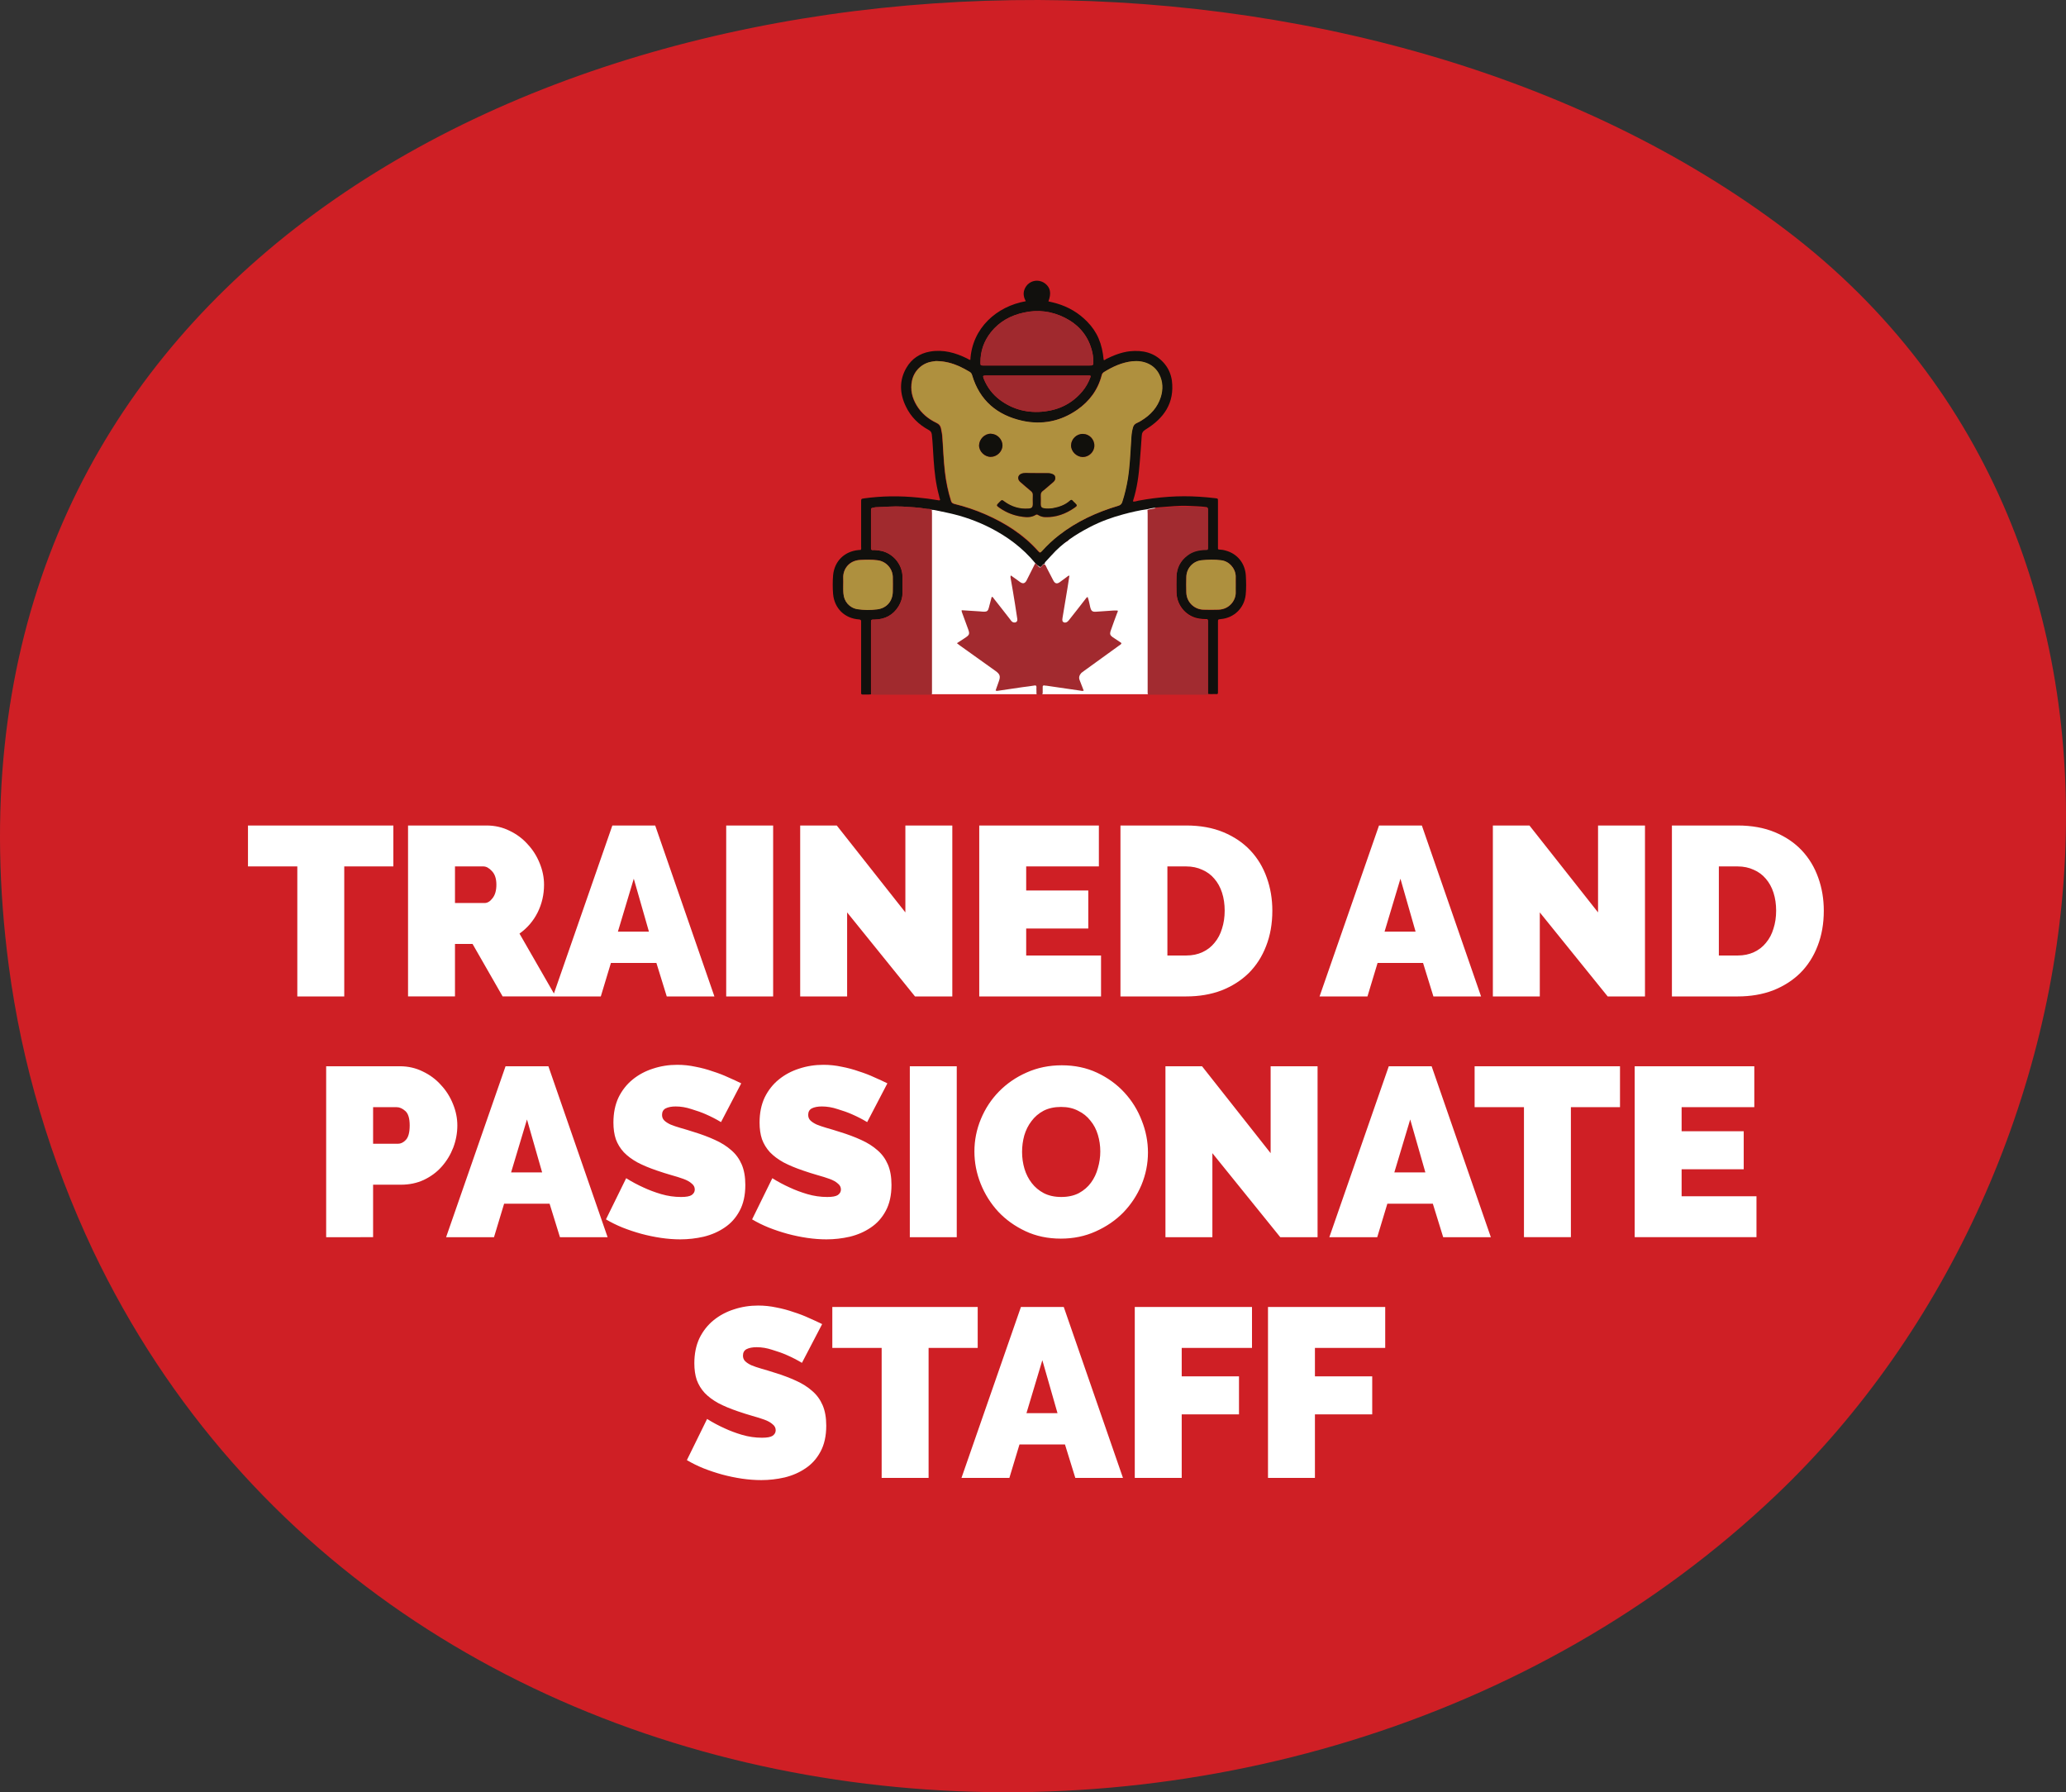
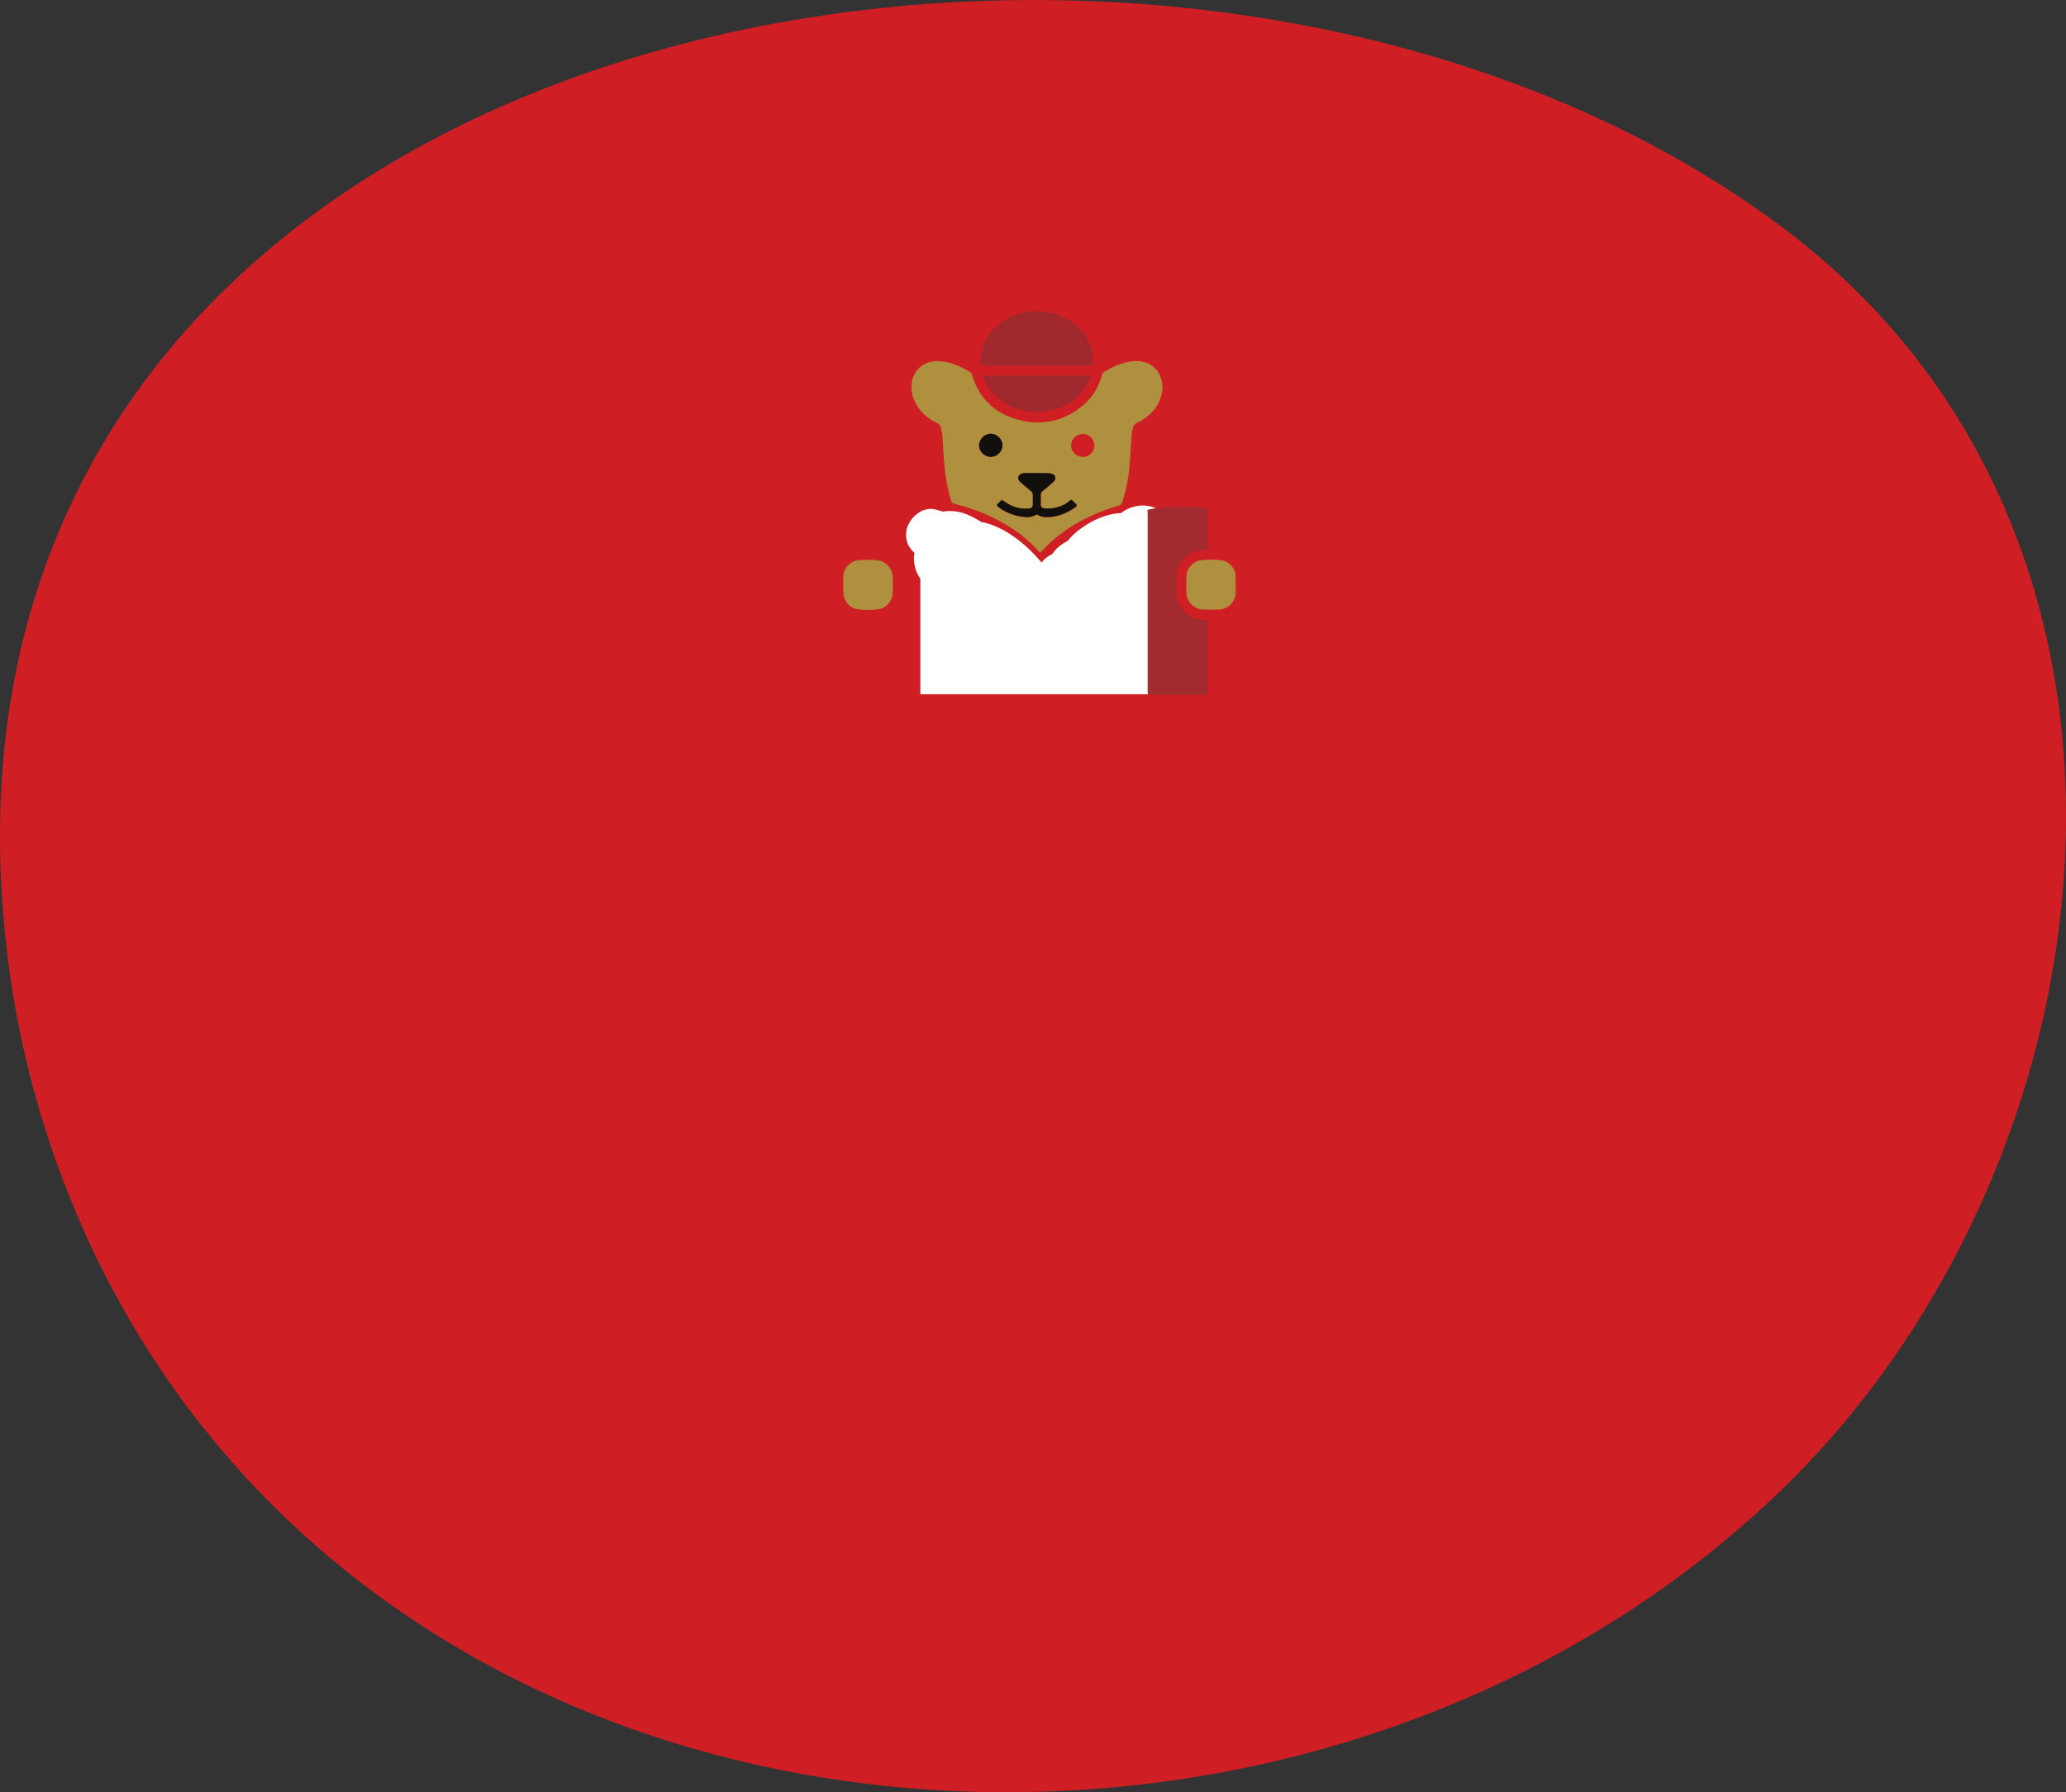
<svg xmlns="http://www.w3.org/2000/svg" fill="none" height="268" viewBox="0 0 309 268" width="309">
  <rect x="0" y="0" width="309" height="268" fill="#333333" stroke="none" />
  <clipPath id="a">
    <path d="m113 42h86v62h-86z" />
  </clipPath>
  <path d="m38.723 38.597c-27.533 23.989-43.552 59.187-37.42 105.781 1.94 14.734 6.257 29.153 12.578 42.564 45.179 95.013 179.276 105.529 251.738 36.645 51.624-49.049 63.137-142.363 1.627-189.082-62.012-47.097-170.767-46.216-228.523 4.093z" fill="#cf1f25" />
-   <path d="m58.832 129.56h-7.344v19.44h-7.02v-19.44h-7.38v-6.12h21.744zm2.197 19.44v-25.56h11.736c1.248 0 2.4.264 3.456.792 1.056.504 1.956 1.176 2.7 2.016.768.816 1.368 1.764 1.8 2.844.432 1.056.648 2.124.648 3.204 0 1.488-.324 2.88-.972 4.176-.648 1.272-1.548 2.316-2.7 3.132l5.4 9.396h-7.92l-4.5-7.848h-2.628v7.848zm7.02-13.968h4.428c.432 0 .828-.24 1.188-.72.384-.48.576-1.152.576-2.016 0-.888-.216-1.56-.648-2.016-.432-.48-.864-.72-1.296-.72h-4.248zm23.537-11.592h6.408l8.856 25.56h-7.128l-1.548-5.004h-6.804l-1.512 5.004h-7.164zm5.472 15.876-2.268-7.92-2.376 7.92zm11.556 9.684v-25.56h7.02v25.56zm18.085-12.564v12.564h-7.02v-25.56h5.472l10.26 12.996v-12.996h7.02v25.56h-5.58zm37.977 6.444v6.12h-18.216v-25.56h17.892v6.12h-10.872v3.6h9.288v5.688h-9.288v4.032zm2.904 6.12v-25.56h9.828c2.112 0 3.972.336 5.58 1.008s2.952 1.584 4.032 2.736 1.896 2.508 2.448 4.068c.552 1.536.828 3.18.828 4.932 0 1.944-.312 3.708-.936 5.292-.6 1.56-1.464 2.904-2.592 4.032-1.128 1.104-2.484 1.968-4.068 2.592-1.584.6-3.348.9-5.292.9zm15.588-12.816c0-.984-.132-1.884-.396-2.7s-.648-1.512-1.152-2.088c-.48-.576-1.08-1.02-1.8-1.332-.72-.336-1.524-.504-2.412-.504h-2.808v13.32h2.808c.912 0 1.728-.168 2.448-.504s1.32-.804 1.8-1.404c.504-.6.876-1.308 1.116-2.124.264-.816.396-1.704.396-2.664zm23.082-12.744h6.408l8.856 25.56h-7.128l-1.548-5.004h-6.804l-1.512 5.004h-7.164zm5.472 15.876-2.268-7.92-2.376 7.92zm18.576-2.88v12.564h-7.02v-25.56h5.472l10.26 12.996v-12.996h7.02v25.56h-5.58zm19.76 12.564v-25.56h9.828c2.112 0 3.972.336 5.58 1.008s2.952 1.584 4.032 2.736 1.896 2.508 2.448 4.068c.552 1.536.828 3.18.828 4.932 0 1.944-.312 3.708-.936 5.292-.6 1.56-1.464 2.904-2.592 4.032-1.128 1.104-2.484 1.968-4.068 2.592-1.584.6-3.348.9-5.292.9zm15.588-12.816c0-.984-.132-1.884-.396-2.7s-.648-1.512-1.152-2.088c-.48-.576-1.08-1.02-1.8-1.332-.72-.336-1.524-.504-2.412-.504h-2.808v13.32h2.808c.912 0 1.728-.168 2.448-.504s1.32-.804 1.8-1.404c.504-.6.876-1.308 1.116-2.124.264-.816.396-1.704.396-2.664zm-216.865 48.816v-25.56h11.016c1.248 0 2.4.264 3.456.792 1.056.504 1.956 1.176 2.7 2.016.768.816 1.368 1.764 1.8 2.844.432 1.056.648 2.124.648 3.204 0 1.128-.204 2.232-.612 3.312-.408 1.056-.984 2.004-1.728 2.844-.72.816-1.608 1.476-2.664 1.98-1.032.48-2.172.72-3.42.72h-4.176v7.848zm7.02-13.968h3.708c.432 0 .828-.192 1.188-.576.384-.408.576-1.128.576-2.16 0-1.056-.216-1.776-.648-2.16s-.864-.576-1.296-.576h-3.528zm19.81-11.592h6.408l8.856 25.56h-7.128l-1.548-5.004h-6.804l-1.512 5.004h-7.164zm5.472 15.876-2.268-7.92-2.376 7.92zm26.754-7.524c-.72-.432-1.464-.816-2.232-1.152-.648-.288-1.38-.552-2.196-.792-.792-.264-1.572-.396-2.34-.396-.624 0-1.128.096-1.512.288-.36.192-.54.516-.54.972 0 .336.108.612.324.828s.528.42.936.612c.408.168.9.336 1.476.504.6.168 1.272.372 2.016.612 1.176.36 2.232.756 3.168 1.188.96.432 1.776.948 2.448 1.548.672.576 1.188 1.284 1.548 2.124s.54 1.86.54 3.06c0 1.536-.288 2.832-.864 3.888-.552 1.032-1.296 1.86-2.232 2.484-.912.624-1.956 1.08-3.132 1.368-1.152.264-2.316.396-3.492.396-.936 0-1.896-.072-2.88-.216s-1.968-.348-2.952-.612c-.96-.264-1.896-.576-2.808-.936-.888-.36-1.716-.768-2.484-1.224l3.024-6.156c.84.528 1.716.996 2.628 1.404.768.36 1.632.684 2.592.972.984.288 1.98.432 2.988.432.768 0 1.296-.096 1.584-.288.312-.216.468-.492.468-.828 0-.36-.156-.66-.468-.9-.288-.264-.696-.492-1.224-.684s-1.14-.384-1.836-.576c-.672-.192-1.392-.42-2.16-.684-1.128-.384-2.1-.792-2.916-1.224-.816-.456-1.488-.96-2.016-1.512-.528-.576-.924-1.224-1.188-1.944-.24-.72-.36-1.548-.36-2.484 0-1.416.252-2.664.756-3.744.528-1.08 1.236-1.98 2.124-2.7s1.896-1.26 3.024-1.62c1.152-.384 2.364-.576 3.636-.576.936 0 1.848.096 2.736.288.888.168 1.74.396 2.556.684.84.264 1.62.564 2.34.9.72.312 1.368.612 1.944.9zm21.859 0c-.72-.432-1.464-.816-2.232-1.152-.648-.288-1.38-.552-2.196-.792-.792-.264-1.572-.396-2.34-.396-.624 0-1.128.096-1.512.288-.36.192-.54.516-.54.972 0 .336.108.612.324.828s.528.42.936.612c.408.168.9.336 1.476.504.6.168 1.272.372 2.016.612 1.176.36 2.232.756 3.168 1.188.96.432 1.776.948 2.448 1.548.672.576 1.188 1.284 1.548 2.124s.54 1.86.54 3.06c0 1.536-.288 2.832-.864 3.888-.552 1.032-1.296 1.86-2.232 2.484-.912.624-1.956 1.08-3.132 1.368-1.152.264-2.316.396-3.492.396-.936 0-1.896-.072-2.88-.216s-1.968-.348-2.952-.612c-.96-.264-1.896-.576-2.808-.936-.888-.36-1.716-.768-2.484-1.224l3.024-6.156c.84.528 1.716.996 2.628 1.404.768.36 1.632.684 2.592.972.984.288 1.98.432 2.988.432.768 0 1.296-.096 1.584-.288.312-.216.468-.492.468-.828 0-.36-.156-.66-.468-.9-.288-.264-.696-.492-1.224-.684s-1.14-.384-1.836-.576c-.672-.192-1.392-.42-2.16-.684-1.128-.384-2.1-.792-2.916-1.224-.816-.456-1.488-.96-2.016-1.512-.528-.576-.924-1.224-1.188-1.944-.24-.72-.36-1.548-.36-2.484 0-1.416.252-2.664.756-3.744.528-1.08 1.236-1.98 2.124-2.7s1.896-1.26 3.024-1.62c1.152-.384 2.364-.576 3.636-.576.936 0 1.848.096 2.736.288.888.168 1.74.396 2.556.684.84.264 1.62.564 2.34.9.72.312 1.368.612 1.944.9zm6.379 17.208v-25.56h7.02v25.56zm22.585.216c-1.944 0-3.708-.372-5.292-1.116s-2.94-1.716-4.068-2.916c-1.128-1.224-2.004-2.616-2.628-4.176s-.936-3.168-.936-4.824c0-1.68.324-3.3.972-4.86s1.548-2.928 2.7-4.104c1.176-1.2 2.556-2.148 4.14-2.844 1.608-.72 3.36-1.08 5.256-1.08 1.944 0 3.708.372 5.292 1.116s2.94 1.728 4.068 2.952 1.992 2.616 2.592 4.176c.624 1.56.936 3.156.936 4.788 0 1.68-.324 3.3-.972 4.86-.648 1.536-1.548 2.904-2.7 4.104-1.152 1.176-2.532 2.124-4.14 2.844-1.584.72-3.324 1.08-5.22 1.08zm-5.796-12.96c0 .864.12 1.704.36 2.52.24.792.6 1.5 1.08 2.124s1.08 1.128 1.8 1.512c.744.384 1.62.576 2.628.576s1.884-.192 2.628-.576c.744-.408 1.344-.924 1.8-1.548.48-.648.828-1.38 1.044-2.196.24-.816.36-1.644.36-2.484 0-.864-.12-1.692-.36-2.484-.24-.816-.612-1.524-1.116-2.124-.48-.624-1.092-1.116-1.836-1.476-.72-.384-1.572-.576-2.556-.576-1.008 0-1.884.192-2.628.576-.72.384-1.32.9-1.8 1.548-.48.624-.84 1.344-1.08 2.16-.216.792-.324 1.608-.324 2.448zm28.464.18v12.564h-7.02v-25.56h5.472l10.26 12.996v-12.996h7.02v25.56h-5.58zm26.384-12.996h6.408l8.856 25.56h-7.128l-1.548-5.004h-6.804l-1.512 5.004h-7.164zm5.472 15.876-2.268-7.92-2.376 7.92zm29.109-9.756h-7.344v19.44h-7.02v-19.44h-7.38v-6.12h21.744zm20.412 13.32v6.12h-18.216v-25.56h17.892v6.12h-10.872v3.6h9.288v5.688h-9.288v4.032zm-142.765 24.912c-.72-.432-1.464-.816-2.232-1.152-.648-.288-1.38-.552-2.196-.792-.792-.264-1.572-.396-2.34-.396-.624 0-1.128.096-1.512.288-.36.192-.54.516-.54.972 0 .336.108.612.324.828s.528.42.936.612c.408.168.9.336 1.476.504.6.168 1.272.372 2.016.612 1.176.36 2.232.756 3.168 1.188.96.432 1.776.948 2.448 1.548.672.576 1.188 1.284 1.548 2.124s.54 1.86.54 3.06c0 1.536-.288 2.832-.864 3.888-.552 1.032-1.296 1.86-2.232 2.484-.912.624-1.956 1.08-3.132 1.368-1.152.264-2.316.396-3.492.396-.936 0-1.896-.072-2.88-.216s-1.968-.348-2.952-.612c-.96-.264-1.896-.576-2.808-.936-.888-.36-1.716-.768-2.484-1.224l3.024-6.156c.84.528 1.716.996 2.628 1.404.768.36 1.632.684 2.592.972.984.288 1.98.432 2.988.432.768 0 1.296-.096 1.584-.288.312-.216.468-.492.468-.828 0-.36-.156-.66-.468-.9-.288-.264-.696-.492-1.224-.684s-1.14-.384-1.836-.576c-.672-.192-1.392-.42-2.16-.684-1.128-.384-2.1-.792-2.916-1.224-.816-.456-1.488-.96-2.016-1.512-.528-.576-.924-1.224-1.188-1.944-.24-.72-.36-1.548-.36-2.484 0-1.416.252-2.664.756-3.744.528-1.08 1.236-1.98 2.124-2.7s1.896-1.26 3.024-1.62c1.152-.384 2.364-.576 3.636-.576.936 0 1.848.096 2.736.288.888.168 1.74.396 2.556.684.84.264 1.62.564 2.34.9.72.312 1.368.612 1.944.9zm26.287-2.232h-7.344v19.44h-7.02v-19.44h-7.38v-6.12h21.744zm6.465-6.12h6.408l8.856 25.56h-7.128l-1.548-5.004h-6.804l-1.512 5.004h-7.164zm5.472 15.876-2.268-7.92-2.376 7.92zm11.556 9.684v-25.56h17.532v6.12h-10.512v4.248h8.568v5.688h-8.568v9.504zm19.925 0v-25.56h17.532v6.12h-10.512v4.248h8.568v5.688h-8.568v9.504z" fill="#fff" />
  <g clip-path="url(#a)">
    <path d="m174.393 77.344c-1.471-2.256-4.66-2.158-6.622-.711-.049.025-.074.049-.123.098-.932 0-1.937.27-2.771.564-1.619.589-3.164 1.57-4.415 2.723-.295.27-.54.564-.761.859-.809.417-1.496.907-2.084 1.643-.074.098-.148.221-.221.319-.638.294-1.202.736-1.619 1.275-.049-.074-.098-.123-.147-.172-2.085-2.477-5.175-5.004-8.364-5.788-.147-.049-.294-.049-.441-.073-.221-.123-.442-.27-.663-.393-1.447-.858-2.918-1.398-4.635-1.251-.147 0-.27.025-.417.074-.393-.098-.81-.221-1.202-.319-1.987-.54-4.047 1.324-4.341 3.188-.221 1.373.294 2.502 1.201 3.287-.147.907-.073 1.815.27 2.723.147.417.393.785.613 1.153v17.267h34.927v-15.771c1.227-1.104 1.791-2.551 2.159-4.341.368-2.036.858-4.489-.344-6.353z" fill="#fff" />
-     <path d="m154.844 84.211c-1.864-2.257-4.169-3.974-6.769-5.298-1.938-.981-3.998-1.717-6.132-2.183-.736-.172-1.472-.319-2.208-.466-.122-.025-.269-.025-.392-.025-.196-.172-.466-.098-.711-.147-1.202-.221-2.428-.27-3.655-.343-1.324-.074-2.649.049-3.973.098-.098 0-.197.025-.295.049-.441.074-.441.074-.441.515v5.372.196c-.025.221.098.294.294.27.319-.025.613.049.932.074 1.913.245 3.459 1.962 3.483 3.924v2.404c0 .711-.221 1.398-.589 2.011-.833 1.349-2.06 1.962-3.605 1.987-.491 0-.515 0-.515.466v10.718c-.417.049-.81 0-1.226.025-.197 0-.27-.074-.246-.27 0-.123 0-.221 0-.343 0-3.312 0-6.623 0-9.934 0-.123 0-.221 0-.343.025-.245-.073-.319-.319-.343-2.133-.147-3.679-1.643-3.875-3.802-.074-.932-.074-1.864 0-2.796.196-2.109 1.692-3.581 3.802-3.777.122 0 .221-.025.343-.025.098-.172.049-.368.049-.54 0-2.207 0-4.439 0-6.647 0-.442 0-.442.442-.515 2.673-.368 5.347-.393 8.045-.123 1.005.098 1.986.221 2.968.393.098.025.22.073.367-.025-.073-.245-.147-.49-.196-.736-.466-1.741-.662-3.507-.785-5.298-.098-1.251-.122-2.526-.269-3.777-.05-.343-.197-.515-.466-.662-1.497-.809-2.674-1.962-3.41-3.507-.932-1.913-1.03-3.9.074-5.788.785-1.349 1.987-2.158 3.532-2.428 1.986-.343 3.801.172 5.543 1.03.147.074.294.196.49.221.27-4.783 3.949-8.02 8.291-8.781-.295-.54-.417-1.104-.221-1.692.147-.417.392-.76.736-1.006.711-.515 1.668-.49 2.379.049.785.613.957 1.447.491 2.674.416.098.858.196 1.275.319 1.741.515 3.238 1.398 4.513 2.698 1.521 1.545 2.256 3.311 2.477 5.739.147.074.246-.049.344-.123 1.128-.564 2.305-1.03 3.581-1.177 1.913-.196 3.63.196 4.979 1.643.735.785 1.152 1.717 1.3 2.747.417 3.36-1.202 5.641-3.925 7.309-.417.245-.564.515-.588.957-.074 1.325-.197 2.649-.295 3.974-.147 1.913-.392 3.802-.981 5.666-.024.049-.024.098-.024.172.294.049.539-.074.809-.123 3.017-.564 6.034-.785 9.1-.589.809.049 1.594.123 2.403.221.393.049.393.049.393.442v6.696.343c0 .147.049.196.196.196.319.025.613.049.932.147 1.766.466 2.943 1.913 3.041 3.777.05.957.074 1.913-.024 2.845-.221 1.987-1.742 3.458-3.728 3.63-.417.049-.417.049-.417.442v10.228c0 .637.049.539-.564.539-.319 0-.613.025-.932-.024 0-3.581 0-7.187 0-10.768 0-.417 0-.417-.393-.417-.294 0-.588-.025-.883-.074-1.815-.245-3.36-1.815-3.434-3.9-.024-.809-.024-1.643 0-2.453.049-1.3.589-2.355 1.644-3.164.785-.613 1.717-.785 2.673-.834.368 0 .393-.025.393-.319 0-1.889 0-3.777 0-5.666 0-.221-.049-.319-.295-.343-.858-.123-1.717-.123-2.6-.172-1.422-.074-2.845.098-4.267.196-.638.049-1.276.123-1.889.294-1.226.172-2.404.442-3.581.76-1.741.466-3.434 1.079-5.028 1.913-2.134 1.104-4.121 2.404-5.739 4.219-.27.294-.565.613-.834.907-.099.098-.197.172-.172.343-.27.025-.343.27-.515.417-.123.098-.221.123-.319 0-.221-.123-.417-.294-.589-.49zm-14.716-30.218c-.172-.025-.466.049-.76.098-1.521.245-2.698 1.373-2.993 2.87-.27 1.324.025 2.551.711 3.679.712 1.177 1.717 2.011 2.944 2.6.368.172.613.442.687.834.073.392.171.809.196 1.202.147 1.766.196 3.532.392 5.298.172 1.472.466 2.919.908 4.317.073.27.22.392.49.466 1.595.392 3.14.907 4.66 1.57 2.968 1.3 5.666 3.017 7.849 5.445.319.343.319.343.662-.025.736-.834 1.57-1.594 2.453-2.281 2.674-2.06 5.666-3.458 8.879-4.415.343-.098.515-.27.613-.589.368-1.128.638-2.306.834-3.483.295-1.889.368-3.777.491-5.666.049-.638.073-1.275.245-1.889.098-.343.27-.613.613-.76.246-.098.466-.245.687-.368 1.374-.859 2.404-1.962 2.894-3.532.344-1.153.319-2.256-.221-3.336-.784-1.594-2.477-2.158-4.047-1.987-1.545.172-2.918.809-4.243 1.619-.171.123-.27.245-.319.466-.564 2.183-1.839 3.9-3.679 5.175-2.477 1.717-5.249 2.281-8.192 1.643-3.753-.858-6.377-3.041-7.505-6.843-.074-.245-.196-.392-.393-.515-.49-.294-1.005-.564-1.52-.809-1.006-.466-2.085-.76-3.336-.785zm14.937.662h7.824c.638 0 .638 0 .638-.662 0-.613-.098-1.202-.27-1.79-.638-2.183-2.036-3.704-4.022-4.709-1.913-.957-3.949-1.226-6.059-.76-1.986.417-3.679 1.349-4.954 2.943-1.055 1.325-1.57 2.821-1.57 4.513 0 .442.025.466.417.466h.344zm.049 1.496c-2.502 0-4.979 0-7.481 0-.147 0-.294-0-.441.025-.123 0-.172.074-.147.196.024.074.049.147.073.245.515 1.275 1.3 2.33 2.404 3.164 1.987 1.496 4.268 2.036 6.72 1.741 2.232-.27 4.146-1.226 5.617-2.992.515-.613.908-1.325 1.202-2.085.098-.245.074-.294-.196-.294-.123 0-.221 0-.344 0-2.452 0-4.93 0-7.407 0zm-28.991 31.297c0 .417 0 .858.024 1.275.074 1.202.908 2.183 2.11 2.355.981.147 1.962.147 2.943.025 1.447-.172 2.33-1.251 2.33-2.698 0-.711.025-1.447 0-2.158-.025-1.251-1.006-2.305-2.256-2.477-.883-.123-1.766-.098-2.649-.049-1.693.098-2.576 1.423-2.502 2.723zm58.694.025c-.025 0-.025 0 0 0 0-.442.024-.883 0-1.325-.049-1.202-.981-2.232-2.183-2.355-.981-.123-1.962-.098-2.943 0-1.276.147-2.232 1.202-2.257 2.502-.024.76-.024 1.545 0 2.306.025 1.398 1.128 2.526 2.526 2.575.761.025 1.546.025 2.306 0 1.692-.073 2.575-1.472 2.551-2.551-.025-.392 0-.76 0-1.153z" fill="#11100d" />
-     <path d="m154.845 84.211c.172.196.368.368.54.564.122.123.196.098.319 0 .171-.147.269-.393.515-.417.196.172.27.417.368.613.318.613.637 1.226.956 1.839.245.466.54.54.957.245.343-.245.687-.515 1.03-.76.123-.074.221-.221.417-.221-.098.638-.196 1.251-.294 1.889-.246 1.472-.491 2.943-.736 4.415-.074.417-.025.589.196.687s.49 0 .711-.27c.834-1.055 1.668-2.109 2.478-3.164.098-.123.171-.27.367-.368.197.515.27 1.03.393 1.545.147.564.319.711.907.662.834-.049 1.668-.123 2.502-.172.221-.025.466 0 .687 0 .074.123-.025.245-.074.368-.294.785-.588 1.57-.858 2.355-.049.147-.098.27-.147.417-.098.392-.025.564.294.809.368.245.736.49 1.104.736.098.074.221.098.245.245-.074.147-.221.221-.368.319-1.741 1.251-3.483 2.526-5.224 3.777-.123.099-.27.197-.393.295-.294.319-.441.687-.245 1.128.196.491.393 1.006.589 1.521-.196.098-.368.024-.54 0-1.692-.246-3.36-.491-5.052-.736-.074 0-.172 0-.246-.025-.196-.049-.319.025-.294.246v.785c0 .245-.049.367-.319.343-.736-.025-.589.049-.613-.589 0-.171-.025-.368 0-.539 0-.221-.098-.295-.294-.246-.589.098-1.202.172-1.791.246-1.226.171-2.428.368-3.655.539-.122.025-.22.049-.367-.049.147-.441.318-.883.466-1.324.294-.785.196-1.104-.491-1.595-1.766-1.275-3.556-2.526-5.322-3.801-.123-.098-.27-.196-.442-.343.393-.27.76-.491 1.128-.736.785-.515.834-.613.491-1.521-.27-.736-.54-1.472-.81-2.208-.049-.147-.122-.27-.098-.466.908.049 1.791.123 2.698.172.221.025.466.049.687.049.393 0 .564-.147.662-.54.148-.564.295-1.104.442-1.668.196-.025.245.147.319.245.809 1.006 1.594 2.036 2.403 3.066.099.123.172.245.27.343.172.172.442.221.638.123.221-.123.221-.319.196-.515-.122-.736-.221-1.496-.343-2.232-.196-1.251-.417-2.526-.638-3.777-.024-.147-.074-.27.025-.466.343.245.686.49 1.03.736.122.098.245.172.368.27.417.27.686.196.932-.221.441-.883.883-1.742 1.324-2.624z" fill="#a22a2f" />
-     <path d="m130.292 103.833c0-3.581 0-7.138 0-10.719 0-.466 0-.466.515-.466 1.545-.025 2.772-.662 3.606-1.987.368-.613.588-1.276.588-2.011 0-.809 0-1.619 0-2.404-.024-1.938-1.569-3.679-3.482-3.924-.319-.049-.614-.098-.932-.074-.197.025-.319-.049-.295-.27 0-.074 0-.123 0-.196 0-1.79 0-3.581 0-5.372 0-.417 0-.417.442-.515.098-.025.196-.049.294-.049 1.324-.025 2.649-.172 3.973-.098 1.227.074 2.453.147 3.655.343.245.049.491-.049.711.147 0 .172.025.319.025.49v26.514c0 .736.073.638-.613.638-2.649 0-5.274 0-7.923 0-.196-.025-.392-.025-.564-.049z" fill="#a12a2e" />
    <path d="m171.623 76.24c.613-.172 1.251-.245 1.889-.294 1.422-.098 2.845-.245 4.267-.196.859.049 1.742.049 2.6.172.246.025.295.123.295.343v5.666c0 .319-.025.319-.393.319-.956.025-1.888.221-2.673.834-1.055.785-1.595 1.864-1.644 3.164-.024.809-.024 1.643 0 2.453.074 2.085 1.619 3.655 3.434 3.9.295.049.589.074.883.074.393 0 .393 0 .393.417v10.767c-.172 0-.319.025-.491.025-2.649 0-5.298 0-7.971 0-.098 0-.197 0-.295 0-.171 0-.269-.049-.269-.245 0-.123 0-.27 0-.393 0-8.805 0-17.635 0-26.44 0-.221-.025-.393-.025-.564z" fill="#a22b30" />
    <path d="m140.127 53.993c1.251.025 2.33.343 3.36.785.515.245 1.031.515 1.521.809.221.123.319.27.393.515 1.128 3.802 3.752 5.985 7.529 6.819 2.944.638 5.715.074 8.193-1.643 1.839-1.275 3.115-2.992 3.679-5.175.049-.196.147-.343.319-.466 1.299-.809 2.673-1.447 4.243-1.619 1.594-.172 3.262.392 4.047 1.987.539 1.079.564 2.208.221 3.336-.491 1.57-1.521 2.698-2.895 3.532-.22.147-.441.27-.686.368-.368.147-.54.417-.614.76-.171.613-.22 1.251-.245 1.889-.123 1.889-.196 3.802-.49 5.666-.197 1.177-.467 2.355-.834 3.483-.099.319-.27.491-.614.589-3.213.957-6.23 2.33-8.879 4.415-.883.687-1.692 1.447-2.452 2.281-.344.368-.344.368-.662.025-2.183-2.453-4.881-4.145-7.849-5.445-1.496-.662-3.066-1.177-4.66-1.57-.27-.074-.417-.196-.491-.466-.441-1.398-.736-2.845-.908-4.317-.22-1.766-.269-3.532-.392-5.298-.024-.417-.123-.809-.196-1.202-.074-.393-.295-.662-.687-.834-1.226-.589-2.232-1.423-2.943-2.6-.687-1.128-.981-2.355-.712-3.679.319-1.496 1.497-2.649 2.993-2.87.245-.025.539-.098.711-.074zm14.937 16.752c-.539 0-1.079 0-1.619 0-.245 0-.49.025-.711.123-.417.172-.539.589-.343.981.073.123.171.196.27.294.49.417.981.859 1.496 1.275.221.172.343.368.319.662-.025.417 0 .858 0 1.275 0 .515-.148.662-.663.711-1.3.098-2.501-.27-3.556-1.03-.417-.294-.393-.319-.76.049l-.025.025c-.491.491-.491.491.074.883 1.03.711 2.183 1.128 3.409 1.3.662.073 1.349.073 1.962-.294.172-.098.27-.025.393.049.318.172.662.27 1.03.294 1.619.049 3.066-.49 4.366-1.398.466-.319.441-.343.049-.736-.098-.098-.221-.196-.319-.319-.147-.172-.245-.123-.417 0-.736.662-1.619.957-2.576 1.128-.392.074-.784.074-1.177.025-.49-.049-.613-.221-.613-.687 0-.417.024-.859 0-1.275-.025-.294.074-.515.319-.662.073-.049.122-.098.196-.147.466-.393.908-.785 1.374-1.177.245-.221.343-.491.269-.785-.073-.294-.319-.393-.588-.466-.197-.049-.393-.074-.589-.074-.515-.025-1.03-.025-1.57-.025zm6.868-2.404c.932.025 1.741-.76 1.741-1.692.025-.957-.76-1.766-1.717-1.766-.932 0-1.741.785-1.765 1.692-.025.907.809 1.741 1.741 1.766zm-13.735-3.483c-.932-.025-1.742.809-1.766 1.741 0 .907.809 1.717 1.741 1.717s1.742-.785 1.766-1.692c0-.932-.785-1.741-1.741-1.766z" fill="#af903e" />
    <path d="m155.066 54.656c-2.551 0-5.126 0-7.677 0-.123 0-.221 0-.343 0-.393-.025-.417-.025-.417-.466 0-1.692.515-3.188 1.569-4.513 1.276-1.619 2.993-2.526 4.955-2.943 2.109-.466 4.145-.172 6.058.76 2.011 1.006 3.385 2.526 4.023 4.709.171.589.269 1.177.269 1.79 0 .662 0 .662-.637.662-2.576 0-5.2 0-7.8 0z" fill="#a0292e" />
    <path d="m155.115 56.152h7.432.343c.27.025.295.049.196.294-.294.76-.662 1.447-1.201 2.085-1.472 1.741-3.385 2.723-5.617 2.992-2.453.294-4.709-.245-6.721-1.741-1.103-.834-1.888-1.889-2.403-3.164-.025-.074-.049-.147-.074-.245-.049-.123.025-.196.147-.196.147-.025.295-.025.442-.025z" fill="#9f292e" />
    <path d="m126.123 87.449c0-.319.025-.662 0-.981-.073-1.3.834-2.624 2.502-2.723.883-.049 1.766-.074 2.649.049 1.251.147 2.208 1.226 2.257 2.477.024.711 0 1.447 0 2.158 0 1.447-.908 2.526-2.331 2.698-.981.123-1.962.123-2.943-.025-1.202-.196-2.036-1.153-2.109-2.355-.049-.442-.025-.859-.025-1.3z" fill="#ae903e" />
    <path d="m184.817 87.473v1.128c.025 1.079-.858 2.477-2.55 2.551-.761.025-1.546.025-2.306 0-1.398-.049-2.502-1.177-2.526-2.575-.025-.76-.025-1.545 0-2.306.024-1.3.981-2.355 2.256-2.502.981-.098 1.962-.123 2.943 0 1.178.147 2.11 1.177 2.183 2.355 0 .466-.024.907 0 1.349-.024 0-.024 0 0 0z" fill="#ae903e" />
    <g fill="#11100c">
      <path d="m155.065 70.746h1.569c.197 0 .393 0 .589.074.27.074.515.172.589.466.073.319-.025.589-.27.785-.466.392-.908.785-1.374 1.177-.073.049-.122.098-.196.147-.221.172-.319.368-.319.662.025.417 0 .859 0 1.275 0 .491.148.638.614.687.392.049.784.025 1.177-.025.932-.172 1.839-.466 2.575-1.128.147-.147.27-.172.417 0 .098.123.196.221.319.319.393.392.393.417-.049.736-1.3.907-2.747 1.447-4.366 1.398-.368 0-.711-.098-1.03-.294-.123-.074-.245-.147-.392-.049-.614.392-1.276.392-1.963.294-1.226-.147-2.379-.589-3.409-1.3-.564-.392-.564-.392-.074-.883l.025-.025c.368-.368.368-.343.76-.049 1.055.76 2.257 1.128 3.557 1.03.515-.025.662-.196.662-.711 0-.417-.024-.858 0-1.275.025-.294-.098-.49-.319-.662-.515-.417-1.005-.859-1.496-1.276-.098-.073-.196-.172-.27-.294-.221-.392-.073-.809.344-.981.22-.098.466-.123.711-.123.54.025 1.079.025 1.619.025z" />
-       <path d="m161.933 68.342c-.956-.025-1.766-.858-1.741-1.766.024-.932.834-1.717 1.766-1.692.956 0 1.741.809 1.717 1.766 0 .908-.81 1.692-1.742 1.692z" />
+       <path d="m161.933 68.342z" />
      <path d="m148.198 64.859c.956.025 1.741.834 1.741 1.766-.024.907-.834 1.692-1.766 1.692-.907 0-1.741-.809-1.741-1.717.024-.932.834-1.766 1.766-1.742z" />
    </g>
  </g>
</svg>